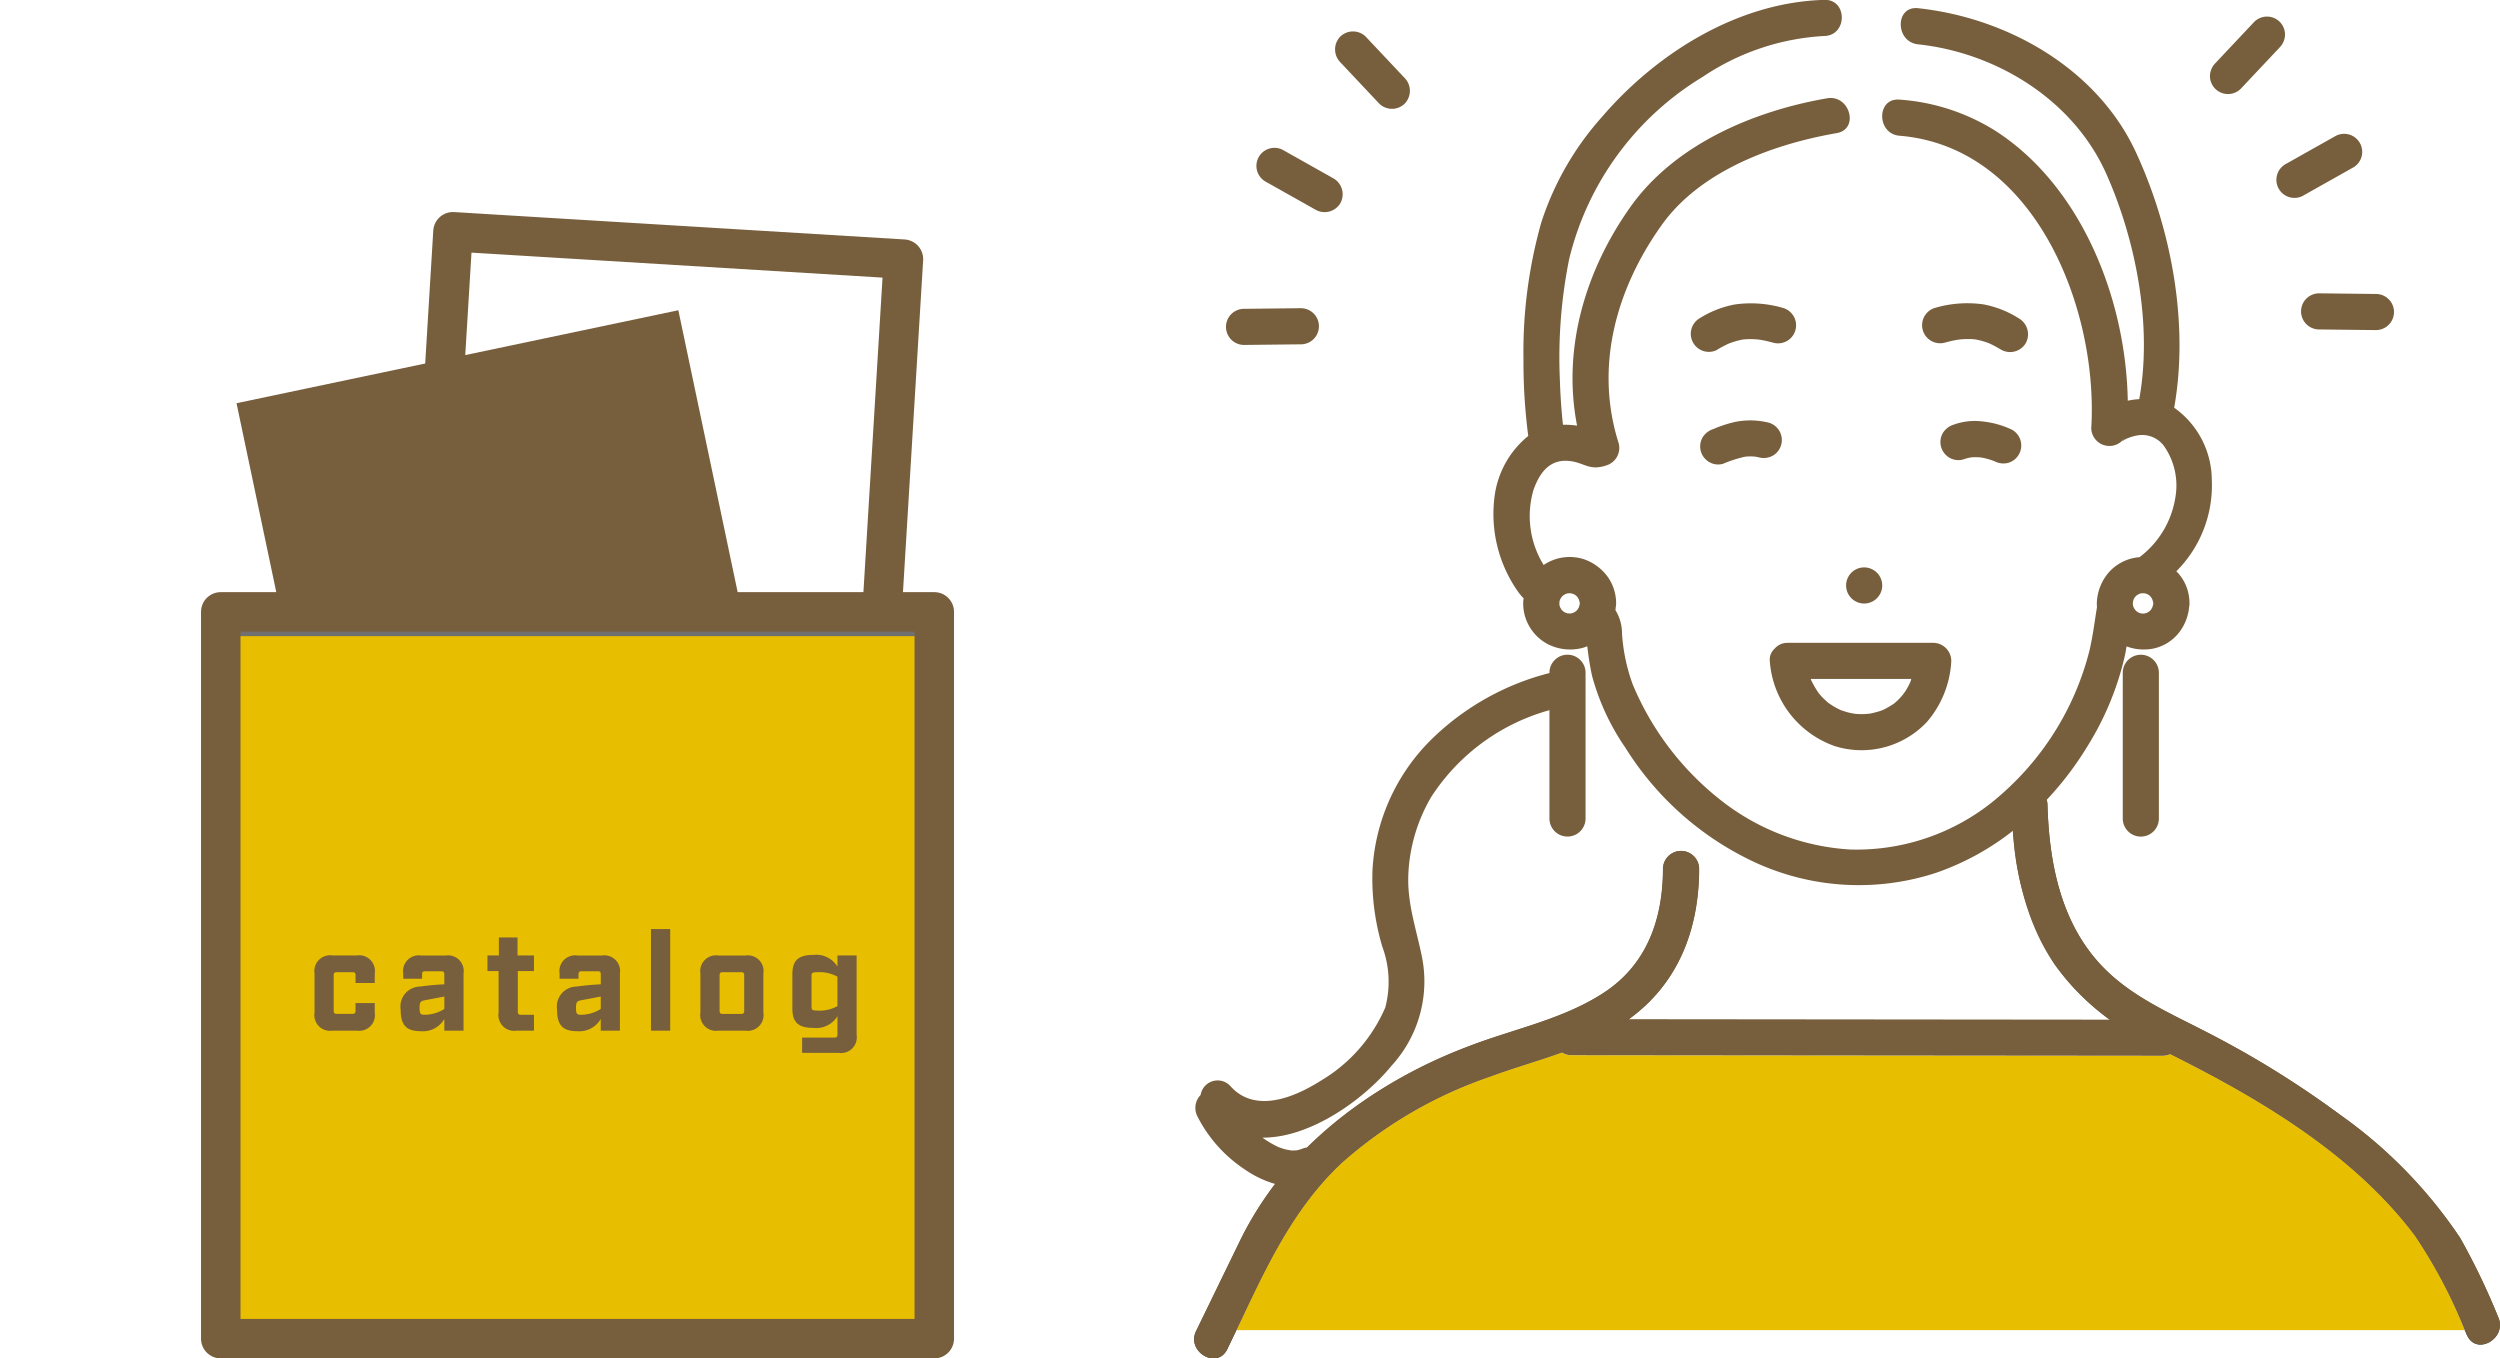
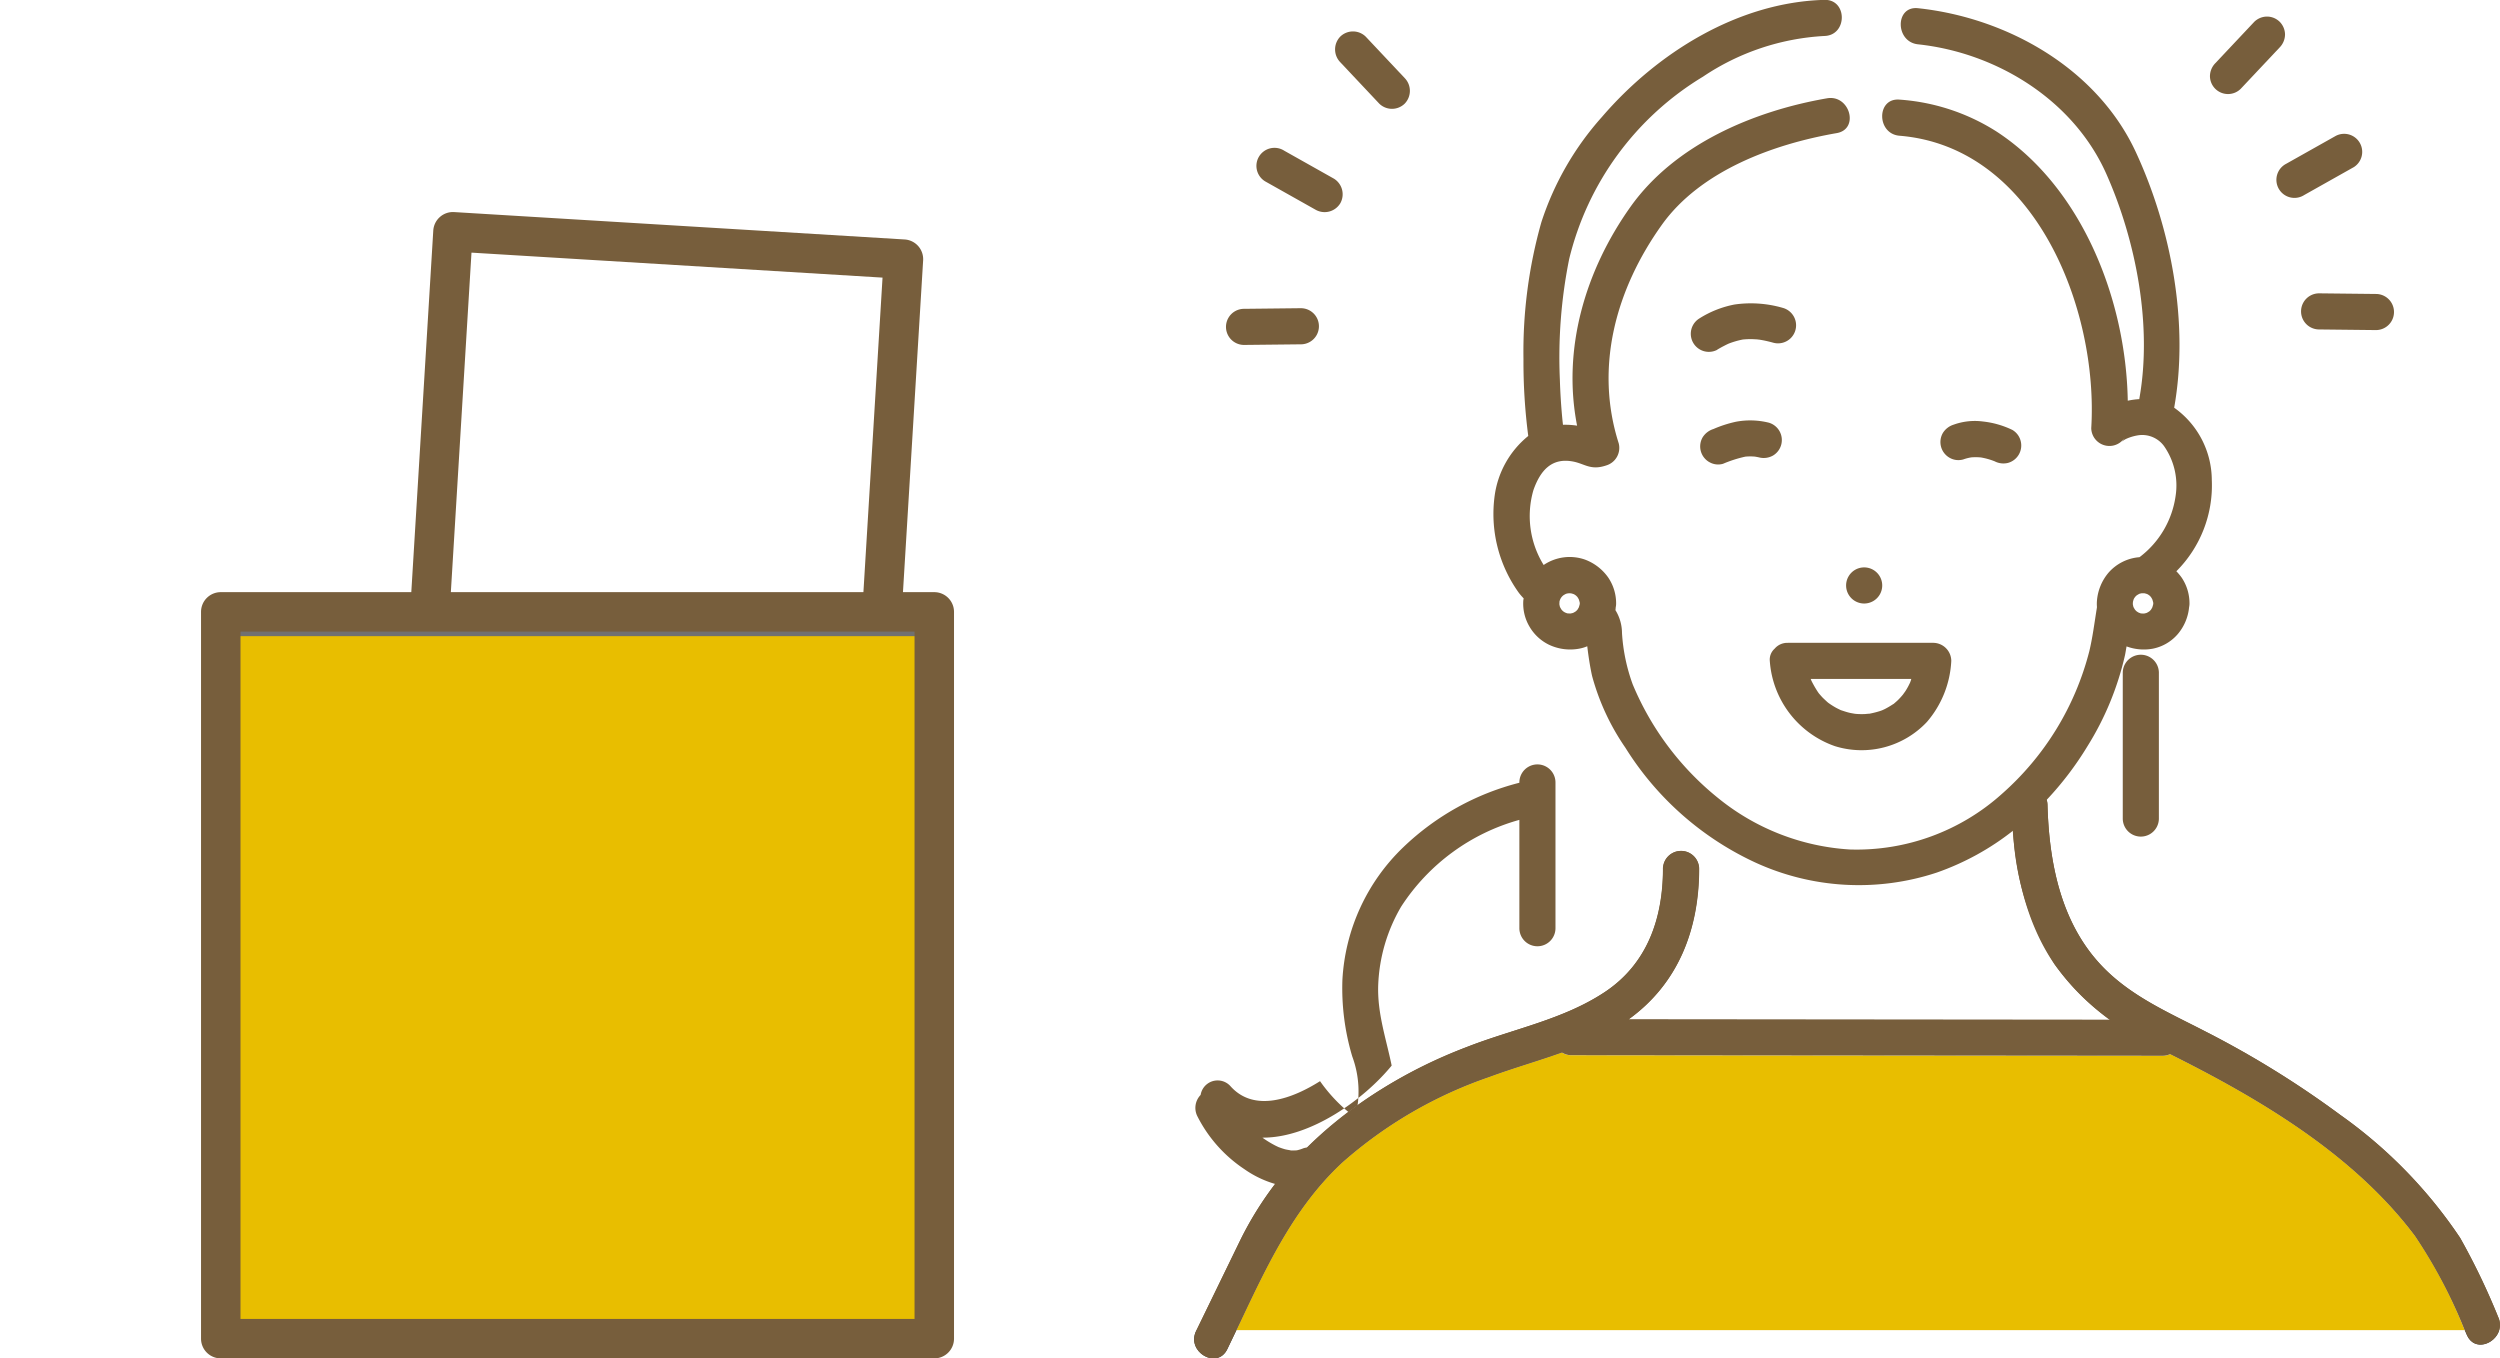
<svg xmlns="http://www.w3.org/2000/svg" width="193.839" height="105.324" viewBox="0 0 193.839 105.324">
  <defs>
    <clipPath id="clip-path">
-       <rect id="長方形_10556" data-name="長方形 10556" width="62.237" height="39.811" fill="#775e3c" />
-     </clipPath>
+       </clipPath>
    <clipPath id="clip-path-2">
      <rect id="長方形_10557" data-name="長方形 10557" width="53.309" height="37.515" fill="#775e3c" />
    </clipPath>
  </defs>
  <g id="グループ_51145" data-name="グループ 51145" transform="translate(-1185.245 -1421.676)">
    <g id="グループ_51144" data-name="グループ 51144">
      <g id="グループ_51115" data-name="グループ 51115" transform="translate(963.656 1081.688)">
        <path id="パス_98541" data-name="パス 98541" d="M326.063,483.488a.257.257,0,0,0,.035.009Z" transform="translate(-4.499 -54.317)" fill="#ffe164" />
        <path id="パス_98542" data-name="パス 98542" d="M326.9,483.506a.483.483,0,0,0-.094,0C326.75,483.522,326.743,483.538,326.9,483.506Z" transform="translate(-4.766 -54.323)" fill="#ffe164" />
        <path id="パス_98543" data-name="パス 98543" d="M326.234,483.53c-.023-.009-.032-.011-.05-.017a.474.474,0,0,1-.064-.011A.758.758,0,0,1,326.234,483.53Z" transform="translate(-4.521 -54.322)" fill="#ffe164" />
        <path id="パス_98544" data-name="パス 98544" d="M326.974,483.505a.2.2,0,0,1,.05,0,.2.2,0,0,0-.039,0l-.007,0Z" transform="translate(-4.844 -54.322)" fill="#ffe164" />
        <path id="パス_98550" data-name="パス 98550" d="M391.861,471.418a1.4,1.4,0,0,1-.616.135l-5.692-.006-24.662-.023-15.457-.015a1.343,1.343,0,0,1-.755-.218c-1.869.671-3.8,1.216-5.644,1.9a33.7,33.7,0,0,0-11.377,6.622c-3.882,3.608-5.989,8.323-8.212,13.008h95.24a37.567,37.567,0,0,0-3.843-7.306C406.112,479.208,398.854,474.907,391.861,471.418Z" transform="translate(-1.995 -49.7)" fill="#e8be00" />
        <path id="パス_98551" data-name="パス 98551" d="M378.137,381.428c.177-.106.356-.208.539-.3q.141-.074.285-.143l.07-.032a6.382,6.382,0,0,1,1.117-.322c.108-.007.214-.018.323-.022a6.135,6.135,0,0,1,.669.01c.069,0,.139.011.207.018l.087.01.2.034c.288.053.574.122.857.2a1.4,1.4,0,0,0,.743-2.7,8.884,8.884,0,0,0-3.753-.26,7.856,7.856,0,0,0-2.751,1.1,1.4,1.4,0,0,0,1.411,2.414Z" transform="translate(-23.413 -14.321)" fill="#775e3c" />
-         <path id="パス_98552" data-name="パス 98552" d="M413.025,380.926a1.425,1.425,0,0,0-.5-1.913,7.86,7.86,0,0,0-2.751-1.1,8.884,8.884,0,0,0-3.753.26,1.4,1.4,0,0,0,.743,2.7c.268-.073.538-.139.812-.191.1-.019.2-.033.3-.049.066-.006.132-.013.2-.018a6.2,6.2,0,0,1,.672-.015c.112,0,.224.011.336.022l.024,0a5.954,5.954,0,0,1,1.1.313l.057.026c.1.045.191.093.285.141.194.1.383.209.571.321A1.414,1.414,0,0,0,413.025,380.926Z" transform="translate(-34.373 -14.321)" fill="#775e3c" />
        <path id="パス_98553" data-name="パス 98553" d="M378,395.661a1.358,1.358,0,0,0,1.077.141,9.706,9.706,0,0,1,1.738-.556,4.2,4.2,0,0,1,.745,0c.1.019.208.035.31.06a1.466,1.466,0,0,0,1.078-.14,1.4,1.4,0,0,0-.334-2.556,5.976,5.976,0,0,0-2.537-.068,9.379,9.379,0,0,0-1.743.564,1.521,1.521,0,0,0-.835.643,1.4,1.4,0,0,0,.5,1.913Z" transform="translate(-23.894 -19.853)" fill="#775e3c" />
        <path id="パス_98554" data-name="パス 98554" d="M412.859,393.2a6.986,6.986,0,0,0-2.289-.653,4.835,4.835,0,0,0-2.261.246,1.513,1.513,0,0,0-.835.643,1.4,1.4,0,0,0,.5,1.913,1.369,1.369,0,0,0,1.078.141,3.5,3.5,0,0,1,.635-.162,4.626,4.626,0,0,1,.725.006,5.273,5.273,0,0,1,1.074.3,1.476,1.476,0,0,0,1.038.124,1.4,1.4,0,0,0,.976-1.72A1.383,1.383,0,0,0,412.859,393.2Z" transform="translate(-35.242 -19.879)" fill="#775e3c" />
        <path id="パス_98555" data-name="パス 98555" d="M396.947,410.777a1.4,1.4,0,0,0,0,2.8A1.4,1.4,0,0,0,396.947,410.777Z" transform="translate(-30.819 -26.795)" fill="#775e3c" />
        <path id="パス_98556" data-name="パス 98556" d="M326.148,483.5c-.122-.046-.148-.037-.1-.019l.035.009A.479.479,0,0,0,326.148,483.5Z" transform="translate(-4.485 -54.308)" fill="#323232" />
        <path id="パス_98557" data-name="パス 98557" d="M326.917,483.5h0l.007,0a.3.3,0,0,0-.105,0A.479.479,0,0,1,326.917,483.5Z" transform="translate(-4.787 -54.321)" fill="#323232" />
        <path id="パス_98558" data-name="パス 98558" d="M314.332,506c-.784,1.612,1.626,3.032,2.414,1.412.239-.491.472-.984.706-1.476h-3.089Z" transform="translate(0 -62.814)" fill="#323232" />
        <path id="パス_98559" data-name="パス 98559" d="M472.694,505.936c.06.132.119.265.18.4.583,1.273,2.17.69,2.492-.4Z" transform="translate(-60.002 -62.814)" fill="#323232" />
-         <path id="パス_98560" data-name="パス 98560" d="M415.348,442.108a52.93,52.93,0,0,0-2.948-6.135,36.585,36.585,0,0,0-9.292-9.535A74.5,74.5,0,0,0,392.714,420c-2.891-1.5-5.882-2.761-8.156-5.182-3.14-3.343-4.032-7.987-4.154-12.427a1.479,1.479,0,0,0-.065-.385,24.859,24.859,0,0,0,3.163-4.158,22.827,22.827,0,0,0,2.913-7.072c.045-.222.078-.446.119-.669a3.833,3.833,0,0,0,2.043.175,3.43,3.43,0,0,0,1.917-1.117,3.758,3.758,0,0,0,.889-2.1,1.29,1.29,0,0,0,.03-.3,3.562,3.562,0,0,0-.612-2,4.251,4.251,0,0,0-.406-.484,9.413,9.413,0,0,0,2.748-7.075,6.905,6.905,0,0,0-2.917-5.606c1.157-6.506-.212-13.859-2.97-19.813-3.006-6.489-9.965-10.424-16.895-11.163-1.787-.19-1.774,2.608,0,2.8,6.122.653,12.06,4.335,14.6,10.038,2.312,5.192,3.575,11.772,2.567,17.416,0,.019,0,.037,0,.057a5.879,5.879,0,0,0-.9.122c-.137-7.844-3.558-16.562-10.182-20.874a16.064,16.064,0,0,0-7.518-2.471c-1.794-.147-1.784,2.651,0,2.8,10.538.863,15.433,13.459,14.868,22.682a1.409,1.409,0,0,0,2.606.706c-.369.6-.3.283.16.09a3.672,3.672,0,0,1,.925-.259,2.1,2.1,0,0,1,1.951.842,5.331,5.331,0,0,1,.9,3.86,7.2,7.2,0,0,1-2.8,4.757,3.551,3.551,0,0,0-2.408,1.208,3.84,3.84,0,0,0-.891,2.162,2.959,2.959,0,0,0,0,.5c-.006.039-.011.076-.017.117-.178,1.1-.317,2.219-.575,3.3a22.008,22.008,0,0,1-6.79,11.077,16.858,16.858,0,0,1-11.775,4.3,17.918,17.918,0,0,1-10.232-4,22.316,22.316,0,0,1-6.606-8.8,14.062,14.062,0,0,1-.832-3.988,3.381,3.381,0,0,0-.508-1.769c.012-.075.016-.152.023-.229a1.289,1.289,0,0,0,.03-.3,3.562,3.562,0,0,0-.612-2,3.828,3.828,0,0,0-1.827-1.4,3.589,3.589,0,0,0-3.179.427l-.006-.009a7.208,7.208,0,0,1-.787-5.8c.536-1.52,1.419-2.543,3.1-2.207.891.178,1.346.7,2.534.3a1.42,1.42,0,0,0,.977-1.72c-1.892-5.932-.2-11.975,3.34-16.932,3.005-4.208,8.665-6.269,13.564-7.118,1.77-.307,1.02-3-.743-2.7-5.693.986-11.793,3.565-15.236,8.4-3.523,4.949-5.315,11.034-4.152,16.983a6.156,6.156,0,0,0-1.094-.068c-.014-.127-.029-.255-.042-.383q-.152-1.57-.2-3.147a38.63,38.63,0,0,1,.722-9.318,22.78,22.78,0,0,1,10.374-14.141,18.665,18.665,0,0,1,9.415-3.157c1.8-.05,1.8-2.847,0-2.8-6.694.185-12.966,4.1-17.244,9.074a22.809,22.809,0,0,0-4.7,8.164,36.869,36.869,0,0,0-1.388,10.607,44.378,44.378,0,0,0,.371,5.968,7.207,7.207,0,0,0-2.6,4.6,10.468,10.468,0,0,0,1.879,7.573,5.1,5.1,0,0,0,.365.419c-.007.055-.021.106-.027.162a3.5,3.5,0,0,0,.491,2.048,3.534,3.534,0,0,0,1.5,1.385,3.838,3.838,0,0,0,2.367.3,2.991,2.991,0,0,0,.6-.182c.092.771.206,1.539.371,2.291a18.111,18.111,0,0,0,2.587,5.577,23.507,23.507,0,0,0,10.008,8.869,19.231,19.231,0,0,0,14.139.809,20.394,20.394,0,0,0,5.912-3.25,21.06,21.06,0,0,0,3.231,10.363,17.3,17.3,0,0,0,4.3,4.293l-11.395-.011-24.661-.024h-1.266c3.856-2.783,5.443-6.984,5.455-11.65a1.4,1.4,0,0,0-2.8,0c-.01,3.826-1.212,7.345-4.5,9.535-3.212,2.138-7.1,2.861-10.655,4.247a35.989,35.989,0,0,0-12.445,7.819,1.018,1.018,0,0,0-.318.067,3.049,3.049,0,0,1-.464.145.2.2,0,0,1,.039,0,.194.194,0,0,0-.05,0c-.153.032-.146.016-.094,0a.936.936,0,0,1-.1.013c-.083,0-.167,0-.251,0l-.017,0c.018.007.027.008.05.017a.766.766,0,0,0-.114-.028.252.252,0,0,1-.035-.009c-.122-.026-.251-.042-.365-.073-.174-.048-.343-.11-.513-.172l-.015-.008c-.085-.042-.172-.081-.257-.126a8.081,8.081,0,0,1-.966-.594c3.735.025,7.885-2.968,10.024-5.587a9.676,9.676,0,0,0,2.332-8.506c-.436-2.119-1.122-4.061-1.043-6.259a12.959,12.959,0,0,1,1.777-6.063,16.02,16.02,0,0,1,9.167-6.73v8.4a1.4,1.4,0,0,0,2.8,0v-11.3a1.4,1.4,0,0,0-2.8,0v.022a20.2,20.2,0,0,0-9,5,15.4,15.4,0,0,0-4.721,10.292,18.47,18.47,0,0,0,.763,5.926,7.82,7.82,0,0,1,.227,4.723A12.224,12.224,0,0,1,324,423.817c-2.042,1.29-5.073,2.517-6.964.368a1.335,1.335,0,0,0-2.295.7,1.439,1.439,0,0,0-.242,1.672,10.734,10.734,0,0,0,3.642,4.088,8.023,8.023,0,0,0,2.381,1.143,26.291,26.291,0,0,0-2.746,4.439l-3.352,6.891h3.089c2.223-4.684,4.329-9.4,8.212-13.008a33.7,33.7,0,0,1,11.377-6.623c1.848-.685,3.774-1.23,5.644-1.9a1.343,1.343,0,0,0,.755.218l15.457.015,24.662.023,5.692.006a1.4,1.4,0,0,0,.616-.135c6.993,3.489,14.251,7.79,18.983,14.1a37.566,37.566,0,0,1,3.843,7.306h2.672A1.417,1.417,0,0,0,415.348,442.108Zm-28.319-55.452c.016-.069.035-.137.057-.2s.071-.124.11-.184q.057-.061.117-.117c.06-.039.121-.076.184-.11s.136-.041.2-.057a2.217,2.217,0,0,1,.222,0c.069.016.137.035.2.057s.124.071.184.11q.061.057.117.117c.039.06.076.121.109.184a2.452,2.452,0,0,1,.075.267c0,.016,0,.032,0,.048s0,.032,0,.048a2.454,2.454,0,0,1-.075.267c-.034.063-.07.125-.109.185q-.057.061-.117.117c-.06.039-.121.076-.184.109s-.135.041-.2.057-.148,0-.222,0-.137-.035-.2-.057-.124-.071-.184-.109q-.061-.057-.117-.117c-.039-.06-.076-.121-.11-.184s-.041-.135-.057-.2S387.026,386.731,387.029,386.657Zm-42.89.16a2.465,2.465,0,0,1-.075.267c-.034.063-.07.124-.109.184q-.057.061-.117.117c-.06.039-.121.076-.184.109s-.135.041-.2.057-.149,0-.223,0-.137-.035-.2-.057-.124-.07-.184-.109q-.061-.057-.117-.117c-.039-.06-.076-.121-.109-.184s-.042-.135-.057-.2,0-.149,0-.223.035-.137.057-.2.07-.124.109-.184q.057-.061.117-.117c.06-.039.121-.076.184-.11s.135-.041.2-.057a2.229,2.229,0,0,1,.223,0c.068.016.137.035.2.057s.124.071.184.11q.061.057.117.117c.039.06.076.121.109.184a2.452,2.452,0,0,1,.075.267c0,.016,0,.032,0,.048S344.139,386.8,344.139,386.816Z" transform="translate(-0.061 0)" fill="#775e3c" />
+         <path id="パス_98560" data-name="パス 98560" d="M415.348,442.108a52.93,52.93,0,0,0-2.948-6.135,36.585,36.585,0,0,0-9.292-9.535A74.5,74.5,0,0,0,392.714,420c-2.891-1.5-5.882-2.761-8.156-5.182-3.14-3.343-4.032-7.987-4.154-12.427a1.479,1.479,0,0,0-.065-.385,24.859,24.859,0,0,0,3.163-4.158,22.827,22.827,0,0,0,2.913-7.072c.045-.222.078-.446.119-.669a3.833,3.833,0,0,0,2.043.175,3.43,3.43,0,0,0,1.917-1.117,3.758,3.758,0,0,0,.889-2.1,1.29,1.29,0,0,0,.03-.3,3.562,3.562,0,0,0-.612-2,4.251,4.251,0,0,0-.406-.484,9.413,9.413,0,0,0,2.748-7.075,6.905,6.905,0,0,0-2.917-5.606c1.157-6.506-.212-13.859-2.97-19.813-3.006-6.489-9.965-10.424-16.895-11.163-1.787-.19-1.774,2.608,0,2.8,6.122.653,12.06,4.335,14.6,10.038,2.312,5.192,3.575,11.772,2.567,17.416,0,.019,0,.037,0,.057a5.879,5.879,0,0,0-.9.122c-.137-7.844-3.558-16.562-10.182-20.874a16.064,16.064,0,0,0-7.518-2.471c-1.794-.147-1.784,2.651,0,2.8,10.538.863,15.433,13.459,14.868,22.682a1.409,1.409,0,0,0,2.606.706c-.369.6-.3.283.16.09a3.672,3.672,0,0,1,.925-.259,2.1,2.1,0,0,1,1.951.842,5.331,5.331,0,0,1,.9,3.86,7.2,7.2,0,0,1-2.8,4.757,3.551,3.551,0,0,0-2.408,1.208,3.84,3.84,0,0,0-.891,2.162,2.959,2.959,0,0,0,0,.5c-.006.039-.011.076-.017.117-.178,1.1-.317,2.219-.575,3.3a22.008,22.008,0,0,1-6.79,11.077,16.858,16.858,0,0,1-11.775,4.3,17.918,17.918,0,0,1-10.232-4,22.316,22.316,0,0,1-6.606-8.8,14.062,14.062,0,0,1-.832-3.988,3.381,3.381,0,0,0-.508-1.769c.012-.075.016-.152.023-.229a1.289,1.289,0,0,0,.03-.3,3.562,3.562,0,0,0-.612-2,3.828,3.828,0,0,0-1.827-1.4,3.589,3.589,0,0,0-3.179.427l-.006-.009a7.208,7.208,0,0,1-.787-5.8c.536-1.52,1.419-2.543,3.1-2.207.891.178,1.346.7,2.534.3a1.42,1.42,0,0,0,.977-1.72c-1.892-5.932-.2-11.975,3.34-16.932,3.005-4.208,8.665-6.269,13.564-7.118,1.77-.307,1.02-3-.743-2.7-5.693.986-11.793,3.565-15.236,8.4-3.523,4.949-5.315,11.034-4.152,16.983a6.156,6.156,0,0,0-1.094-.068c-.014-.127-.029-.255-.042-.383q-.152-1.57-.2-3.147a38.63,38.63,0,0,1,.722-9.318,22.78,22.78,0,0,1,10.374-14.141,18.665,18.665,0,0,1,9.415-3.157c1.8-.05,1.8-2.847,0-2.8-6.694.185-12.966,4.1-17.244,9.074a22.809,22.809,0,0,0-4.7,8.164,36.869,36.869,0,0,0-1.388,10.607,44.378,44.378,0,0,0,.371,5.968,7.207,7.207,0,0,0-2.6,4.6,10.468,10.468,0,0,0,1.879,7.573,5.1,5.1,0,0,0,.365.419c-.007.055-.021.106-.027.162a3.5,3.5,0,0,0,.491,2.048,3.534,3.534,0,0,0,1.5,1.385,3.838,3.838,0,0,0,2.367.3,2.991,2.991,0,0,0,.6-.182c.092.771.206,1.539.371,2.291a18.111,18.111,0,0,0,2.587,5.577,23.507,23.507,0,0,0,10.008,8.869,19.231,19.231,0,0,0,14.139.809,20.394,20.394,0,0,0,5.912-3.25,21.06,21.06,0,0,0,3.231,10.363,17.3,17.3,0,0,0,4.3,4.293l-11.395-.011-24.661-.024h-1.266c3.856-2.783,5.443-6.984,5.455-11.65a1.4,1.4,0,0,0-2.8,0c-.01,3.826-1.212,7.345-4.5,9.535-3.212,2.138-7.1,2.861-10.655,4.247a35.989,35.989,0,0,0-12.445,7.819,1.018,1.018,0,0,0-.318.067,3.049,3.049,0,0,1-.464.145.2.2,0,0,1,.039,0,.194.194,0,0,0-.05,0c-.153.032-.146.016-.094,0a.936.936,0,0,1-.1.013c-.083,0-.167,0-.251,0l-.017,0c.018.007.027.008.05.017a.766.766,0,0,0-.114-.028.252.252,0,0,1-.035-.009c-.122-.026-.251-.042-.365-.073-.174-.048-.343-.11-.513-.172l-.015-.008c-.085-.042-.172-.081-.257-.126a8.081,8.081,0,0,1-.966-.594c3.735.025,7.885-2.968,10.024-5.587c-.436-2.119-1.122-4.061-1.043-6.259a12.959,12.959,0,0,1,1.777-6.063,16.02,16.02,0,0,1,9.167-6.73v8.4a1.4,1.4,0,0,0,2.8,0v-11.3a1.4,1.4,0,0,0-2.8,0v.022a20.2,20.2,0,0,0-9,5,15.4,15.4,0,0,0-4.721,10.292,18.47,18.47,0,0,0,.763,5.926,7.82,7.82,0,0,1,.227,4.723A12.224,12.224,0,0,1,324,423.817c-2.042,1.29-5.073,2.517-6.964.368a1.335,1.335,0,0,0-2.295.7,1.439,1.439,0,0,0-.242,1.672,10.734,10.734,0,0,0,3.642,4.088,8.023,8.023,0,0,0,2.381,1.143,26.291,26.291,0,0,0-2.746,4.439l-3.352,6.891h3.089c2.223-4.684,4.329-9.4,8.212-13.008a33.7,33.7,0,0,1,11.377-6.623c1.848-.685,3.774-1.23,5.644-1.9a1.343,1.343,0,0,0,.755.218l15.457.015,24.662.023,5.692.006a1.4,1.4,0,0,0,.616-.135c6.993,3.489,14.251,7.79,18.983,14.1a37.566,37.566,0,0,1,3.843,7.306h2.672A1.417,1.417,0,0,0,415.348,442.108Zm-28.319-55.452c.016-.069.035-.137.057-.2s.071-.124.11-.184q.057-.061.117-.117c.06-.039.121-.076.184-.11s.136-.041.2-.057a2.217,2.217,0,0,1,.222,0c.069.016.137.035.2.057s.124.071.184.11q.061.057.117.117c.039.06.076.121.109.184a2.452,2.452,0,0,1,.075.267c0,.016,0,.032,0,.048s0,.032,0,.048a2.454,2.454,0,0,1-.075.267c-.034.063-.07.125-.109.185q-.057.061-.117.117c-.06.039-.121.076-.184.109s-.135.041-.2.057-.148,0-.222,0-.137-.035-.2-.057-.124-.071-.184-.109q-.061-.057-.117-.117c-.039-.06-.076-.121-.11-.184s-.041-.135-.057-.2S387.026,386.731,387.029,386.657Zm-42.89.16a2.465,2.465,0,0,1-.075.267c-.034.063-.07.124-.109.184q-.057.061-.117.117c-.06.039-.121.076-.184.109s-.135.041-.2.057-.149,0-.223,0-.137-.035-.2-.057-.124-.07-.184-.109q-.061-.057-.117-.117c-.039-.06-.076-.121-.109-.184s-.042-.135-.057-.2,0-.149,0-.223.035-.137.057-.2.07-.124.109-.184q.057-.061.117-.117c.06-.039.121-.076.184-.11s.135-.041.2-.057a2.229,2.229,0,0,1,.223,0c.068.016.137.035.2.057s.124.071.184.11q.061.057.117.117c.039.06.076.121.109.184a2.452,2.452,0,0,1,.075.267c0,.016,0,.032,0,.048S344.139,386.8,344.139,386.816Z" transform="translate(-0.061 0)" fill="#775e3c" />
        <path id="パス_98563" data-name="パス 98563" d="M430.033,423.1v11.3a1.4,1.4,0,0,0,2.8,0V423.1A1.4,1.4,0,0,0,430.033,423.1Z" transform="translate(-43.854 -30.946)" fill="#775e3c" />
        <path id="パス_98564" data-name="パス 98564" d="M335.185,349.505a1.41,1.41,0,0,0,1.978,0,1.426,1.426,0,0,0,0-1.978l-2.654-2.82-.37-.393a1.411,1.411,0,0,0-1.978,0,1.427,1.427,0,0,0,0,1.978l2.654,2.82Z" transform="translate(-6.657 -1.484)" fill="#775e3c" />
        <path id="パス_98565" data-name="パス 98565" d="M328.493,362.758a1.422,1.422,0,0,0-.5-1.913l-3.366-1.894-.475-.267a1.4,1.4,0,1,0-1.411,2.415l3.366,1.894.475.267A1.418,1.418,0,0,0,328.493,362.758Z" transform="translate(-2.984 -7.008)" fill="#775e3c" />
        <path id="パス_98566" data-name="パス 98566" d="M323.957,378.437l-3.852.043-.554.006a1.4,1.4,0,0,0,0,2.8l3.852-.042.554-.006a1.4,1.4,0,1,0,0-2.8Z" transform="translate(-1.504 -14.553)" fill="#775e3c" />
        <path id="パス_98567" data-name="パス 98567" d="M446.322,342.463a1.408,1.408,0,0,0-.989-.409,1.426,1.426,0,0,0-.989.409l-2.654,2.82-.37.393a1.461,1.461,0,0,0-.41.989,1.4,1.4,0,0,0,2.387.989l2.654-2.82.37-.393a1.461,1.461,0,0,0,.41-.989A1.424,1.424,0,0,0,446.322,342.463Z" transform="translate(-47.971 -0.781)" fill="#775e3c" />
        <path id="パス_98568" data-name="パス 98568" d="M451.407,361.409l3.366-1.894.475-.267a1.4,1.4,0,0,0-1.412-2.415l-3.366,1.894-.474.267a1.4,1.4,0,1,0,1.411,2.414Z" transform="translate(-51.147 -6.306)" fill="#775e3c" />
        <path id="パス_98569" data-name="パス 98569" d="M453.676,379.386l3.852.043.554.006a1.4,1.4,0,0,0,0-2.8l-3.852-.043-.554-.006a1.4,1.4,0,1,0,0,2.8Z" transform="translate(-52.273 -13.854)" fill="#775e3c" />
        <path id="パス_98570" data-name="パス 98570" d="M387.388,420.19a1.285,1.285,0,0,0-.99.416h0c-.011.012-.022.024-.033.037a1.136,1.136,0,0,0-.374.945,7.552,7.552,0,0,0,5.046,6.61,6.951,6.951,0,0,0,7.136-1.875,7.827,7.827,0,0,0,1.89-4.735,1.412,1.412,0,0,0-1.4-1.4H387.388Zm9.483,3.071,0,.006c-.057.114-.111.229-.172.341s-.123.216-.19.321c-.028.044-.157.216-.19.267a5.582,5.582,0,0,1-.4.439c-.084.08-.172.156-.26.232l-.053.048c-.021.012-.049.029-.1.059a6.577,6.577,0,0,1-.587.344c-.026.014-.13.06-.195.09s-.189.069-.229.082a6.9,6.9,0,0,1-.7.178c-.031.007-.063.012-.094.017-.114,0-.23.021-.344.026a5.806,5.806,0,0,1-.673-.012,1.476,1.476,0,0,1-.15-.019l.091.02c-.141-.033-.286-.05-.428-.083-.222-.052-.436-.122-.651-.194l-.061-.02-.012-.007c-.117-.06-.237-.113-.352-.177a6.086,6.086,0,0,1-.6-.383c-.035-.029-.069-.056-.1-.086-.1-.093-.2-.185-.3-.282s-.212-.231-.316-.349l0,0c-.034-.047-.069-.094-.1-.142a8.412,8.412,0,0,1-.472-.821l-.016-.033-.055-.135h7.8c-.016.048-.024.1-.042.148S396.887,423.218,396.871,423.261Z" transform="translate(-27.18 -30.358)" fill="#775e3c" />
        <path id="パス_98571" data-name="パス 98571" d="M396.5,429.019c-.062-.012-.053-.009,0,0Z" transform="translate(-31.146 -33.696)" fill="#323232" />
        <g id="グループ_51113" data-name="グループ 51113" transform="translate(377.545 401.043)">
          <path id="パス_98574" data-name="パス 98574" d="M416.141,439.579c.118,4.289.872,8.759,3.343,12.366a19.874,19.874,0,0,0,7.938,6.443c7.3,3.58,15.055,7.992,20.022,14.613a40.537,40.537,0,0,1,4.023,7.7c.748,1.635,3.16.214,2.415-1.411a52.927,52.927,0,0,0-2.948-6.135,36.585,36.585,0,0,0-9.292-9.535,74.467,74.467,0,0,0-10.395-6.437c-2.891-1.5-5.882-2.761-8.156-5.182-3.14-3.343-4.032-7.987-4.154-12.426-.05-1.8-2.846-1.8-2.8,0Z" transform="translate(-416.14 -438.229)" fill="#775e3c" />
        </g>
        <g id="グループ_51114" data-name="グループ 51114" transform="translate(314.177 406.015)">
          <path id="パス_98575" data-name="パス 98575" d="M350.524,447.58c-.01,3.826-1.212,7.345-4.5,9.535-3.212,2.139-7.1,2.861-10.655,4.247-7.5,2.927-14.064,7.706-17.653,15.083l-3.383,6.955c-.784,1.612,1.626,3.032,2.414,1.412,2.508-5.155,4.628-10.5,8.918-14.484a33.7,33.7,0,0,1,11.377-6.622c3.648-1.352,7.608-2.156,10.819-4.47,3.861-2.784,5.449-6.987,5.461-11.655a1.4,1.4,0,0,0-2.8,0Z" transform="translate(-314.177 -446.229)" fill="#775e3c" />
        </g>
        <g id="長方形_10561" data-name="長方形 10561" transform="translate(238.344 388.313)" fill="#e8be00" stroke="#707070" stroke-width="1">
          <rect width="56" height="56" stroke="none" />
          <rect x="0.5" y="0.5" width="55" height="55" fill="none" />
        </g>
      </g>
    </g>
    <g id="グループ_51110" data-name="グループ 51110" transform="translate(1 203.32)">
      <g id="グループ_51108" data-name="グループ 51108" transform="translate(1615.912 214.988)">
        <g id="グループ_51102" data-name="グループ 51102" transform="translate(-416.081 1049.281)">
          <path id="パス_98538" data-name="パス 98538" d="M-293.34,1270.517h-55.323a1.53,1.53,0,0,1-1.53-1.53v-56.35a1.53,1.53,0,0,1,1.53-1.53h55.323a1.53,1.53,0,0,1,1.53,1.53v56.35A1.53,1.53,0,0,1-293.34,1270.517Zm-53.793-3.061h52.262v-53.289h-52.262Z" transform="translate(350.194 -1211.107)" fill="#775e3c" />
        </g>
        <g id="グループ_51104" data-name="グループ 51104" transform="translate(-431.667 1011)">
          <g id="グループ_51103" data-name="グループ 51103" transform="translate(0 0)" clip-path="url(#clip-path)">
            <rect id="長方形_10555" data-name="長方形 10555" width="34.991" height="40.429" transform="matrix(0.979, -0.206, 0.206, 0.979, 18.339, 23.631)" fill="#775e3c" />
          </g>
        </g>
        <g id="グループ_51107" data-name="グループ 51107" transform="translate(-409.221 1013.296)">
          <g id="グループ_51106" data-name="グループ 51106" clip-path="url(#clip-path-2)">
            <g id="グループ_51105" data-name="グループ 51105" transform="translate(8.693 6.511)">
              <path id="パス_98539" data-name="パス 98539" d="M-232.434,1102.572l-.093,0-34.926-2.123a1.53,1.53,0,0,1-1.435-1.62l2.452-40.354a1.53,1.53,0,0,1,1.621-1.435l34.926,2.123a1.532,1.532,0,0,1,1.053.513,1.532,1.532,0,0,1,.382,1.108l-2.453,40.354a1.531,1.531,0,0,1-.513,1.053A1.53,1.53,0,0,1-232.434,1102.572Zm-33.306-5.088,31.871,1.937,2.267-37.3-31.871-1.937Z" transform="translate(268.891 -1057.035)" fill="#775e3c" />
            </g>
          </g>
        </g>
      </g>
-       <path id="パス_98540" data-name="パス 98540" d="M37.123,32.476h1.867a1.22,1.22,0,0,0,1.4-1.4V30.34H38.9v.6c0,.173-.065.237-.237.237H37.446c-.173,0-.237-.065-.237-.237V28.182c0-.173.065-.237.237-.237h1.219c.173,0,.237.065.237.237v.6h1.489v-.734a1.22,1.22,0,0,0-1.4-1.4H37.123a1.22,1.22,0,0,0-1.4,1.4v3.021A1.22,1.22,0,0,0,37.123,32.476Zm6.841.043a1.913,1.913,0,0,0,1.823-.949v.906h1.489V28.053a1.22,1.22,0,0,0-1.4-1.4H44a1.22,1.22,0,0,0-1.4,1.4v.4H44.06v-.345c0-.173.065-.237.237-.237h1.252c.173,0,.237.065.237.237v.777c-.723.032-1.4.108-1.877.173A1.55,1.55,0,0,0,42.4,30.847C42.4,32.056,42.841,32.519,43.963,32.519Zm.291-1.273c-.324,0-.388-.086-.388-.55,0-.442.1-.518.378-.572l1.543-.291v.96A2.833,2.833,0,0,1,44.254,31.246Zm7.143,1.23h1.338v-1.23H51.721c-.173,0-.237-.065-.237-.237V27.858h1.252V26.65H51.462v-1.4H50.016v1.4h-.885v1.208h.863v3.215A1.22,1.22,0,0,0,51.4,32.476Zm4.693.043a1.913,1.913,0,0,0,1.823-.949v.906H59.4V28.053a1.22,1.22,0,0,0-1.4-1.4H56.123a1.22,1.22,0,0,0-1.4,1.4v.4h1.467v-.345c0-.173.065-.237.237-.237h1.252c.173,0,.237.065.237.237v.777c-.723.032-1.4.108-1.877.173a1.55,1.55,0,0,0-1.511,1.791C54.526,32.056,54.968,32.519,56.091,32.519Zm.291-1.273c-.324,0-.388-.086-.388-.55,0-.442.1-.518.378-.572l1.543-.291v.96A2.833,2.833,0,0,1,56.382,31.246Zm5.427,1.23H63.3V24.6H61.809Zm5.233,0h2.082a1.22,1.22,0,0,0,1.4-1.4V28.053a1.22,1.22,0,0,0-1.4-1.4H67.042a1.22,1.22,0,0,0-1.4,1.4v3.021A1.22,1.22,0,0,0,67.042,32.476Zm.324-1.295c-.173,0-.237-.065-.237-.237V28.182c0-.173.065-.237.237-.237H68.8c.173,0,.237.065.237.237v2.762c0,.173-.065.237-.237.237ZM73.526,34.2h2.827a1.22,1.22,0,0,0,1.4-1.4V26.65H76.267v.863a1.926,1.926,0,0,0-1.877-.906c-1.176,0-1.618.442-1.618,1.511V30.75c0,1.068.442,1.511,1.618,1.511a1.926,1.926,0,0,0,1.877-.906v1.424c0,.173-.065.237-.237.237h-2.5Zm1.165-3.28c-.367,0-.432-.065-.432-.237v-2.5c0-.173.065-.237.432-.237a2.918,2.918,0,0,1,1.575.345v2.287A2.918,2.918,0,0,1,74.692,30.923Z" transform="translate(1172.91 1265.791)" fill="#775e3c" />
    </g>
  </g>
</svg>